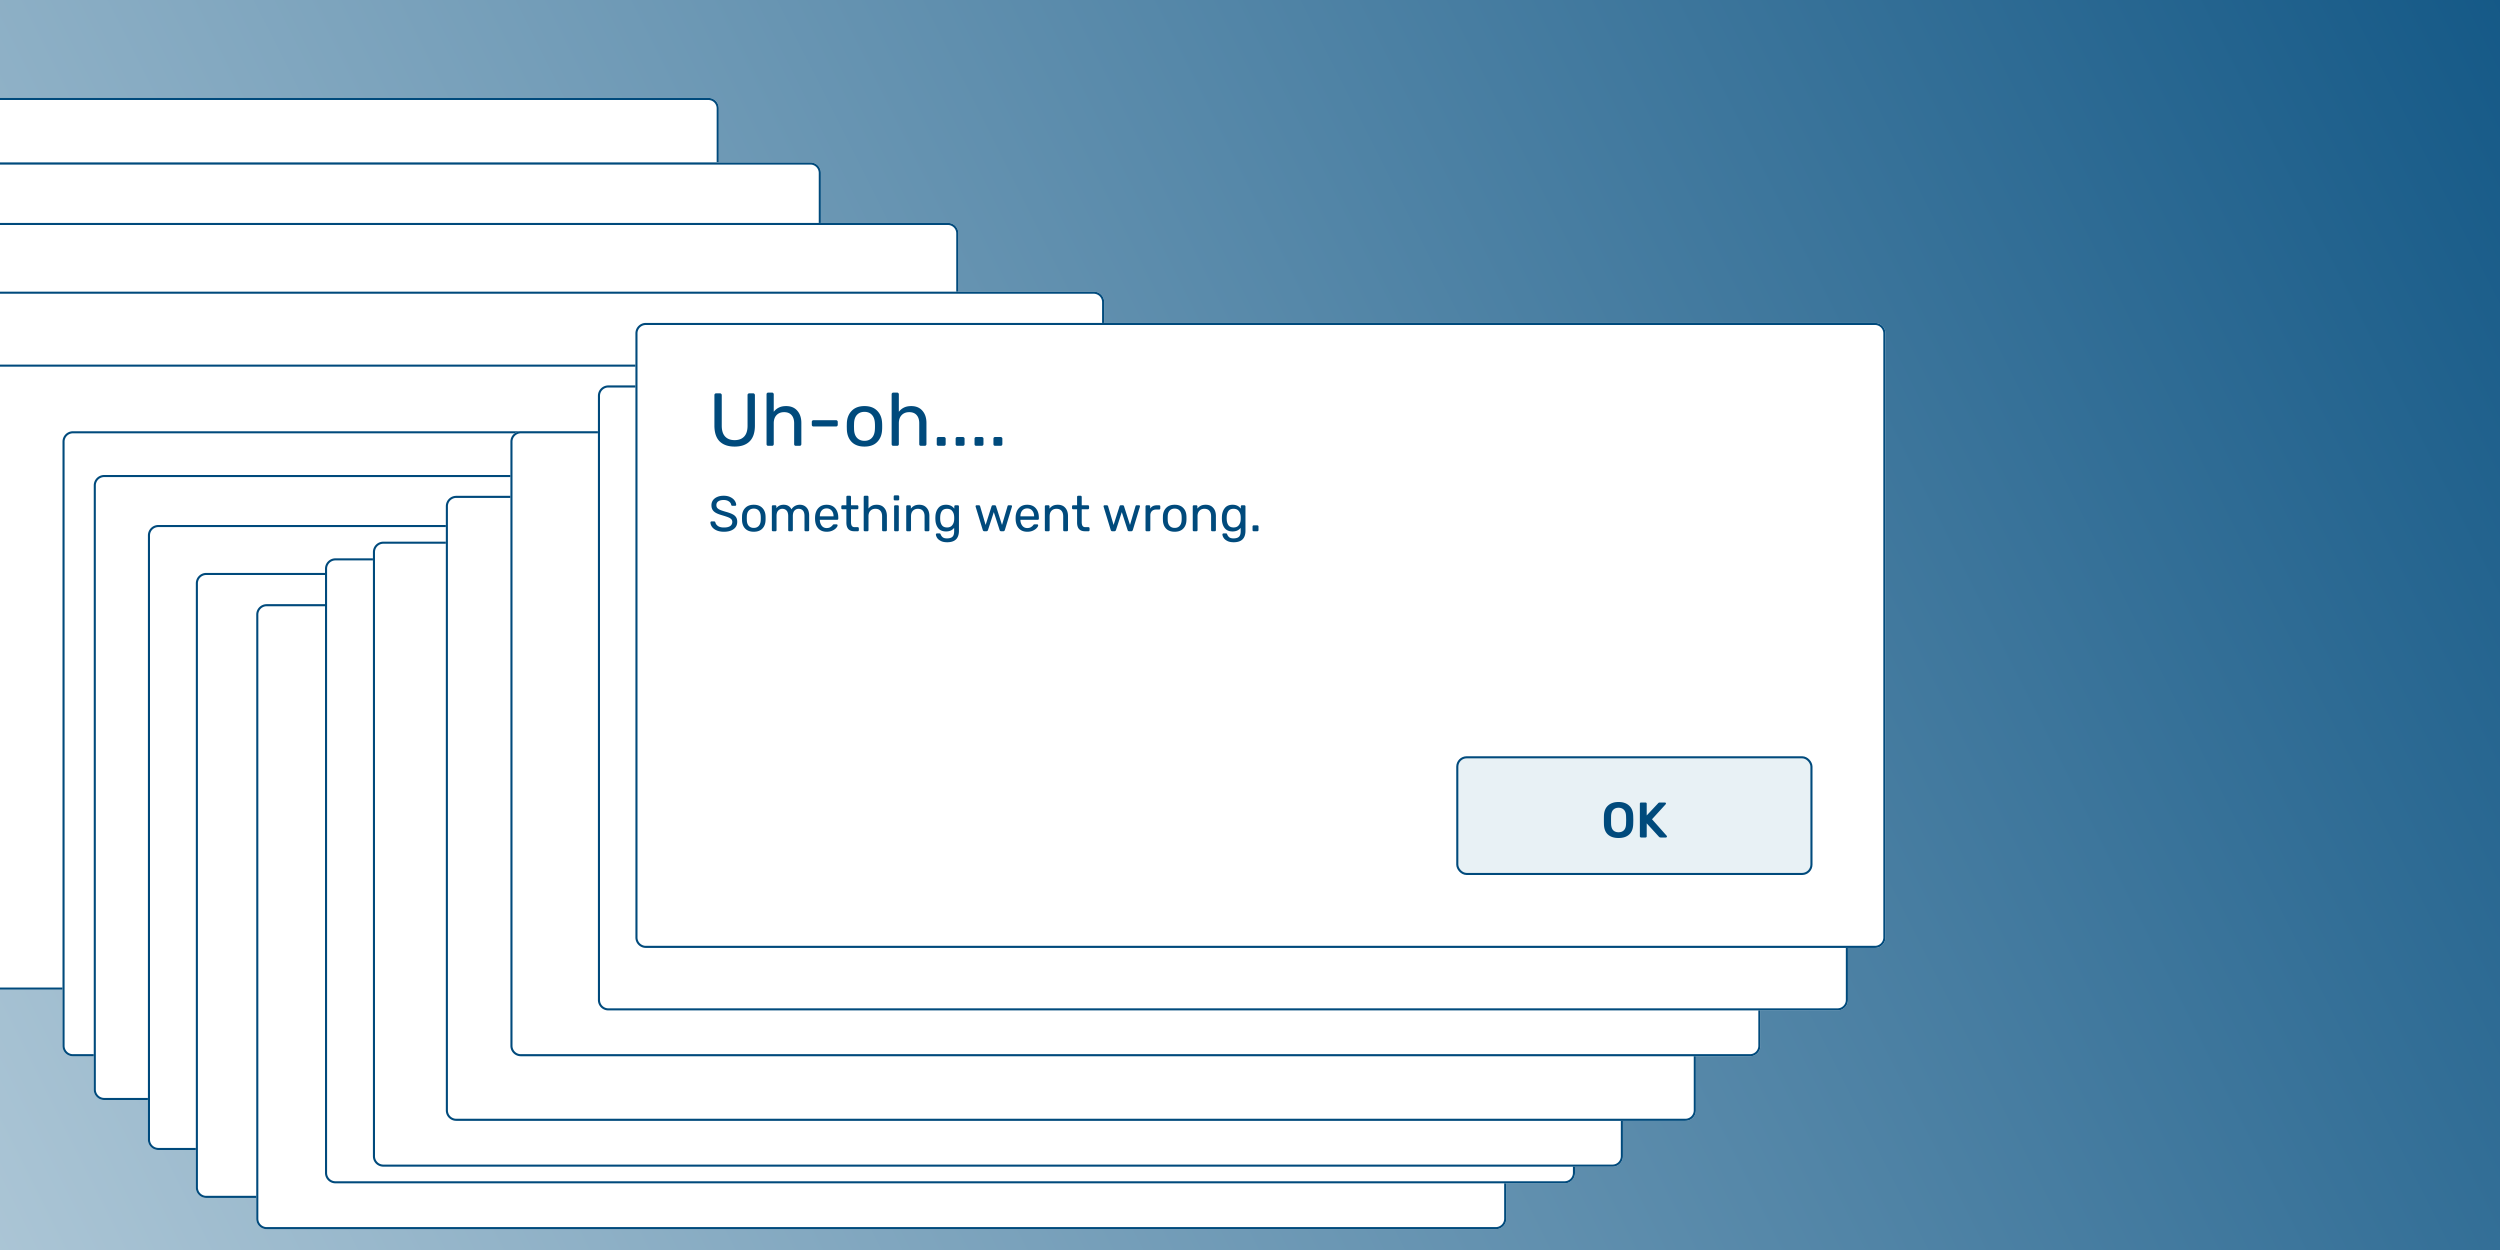
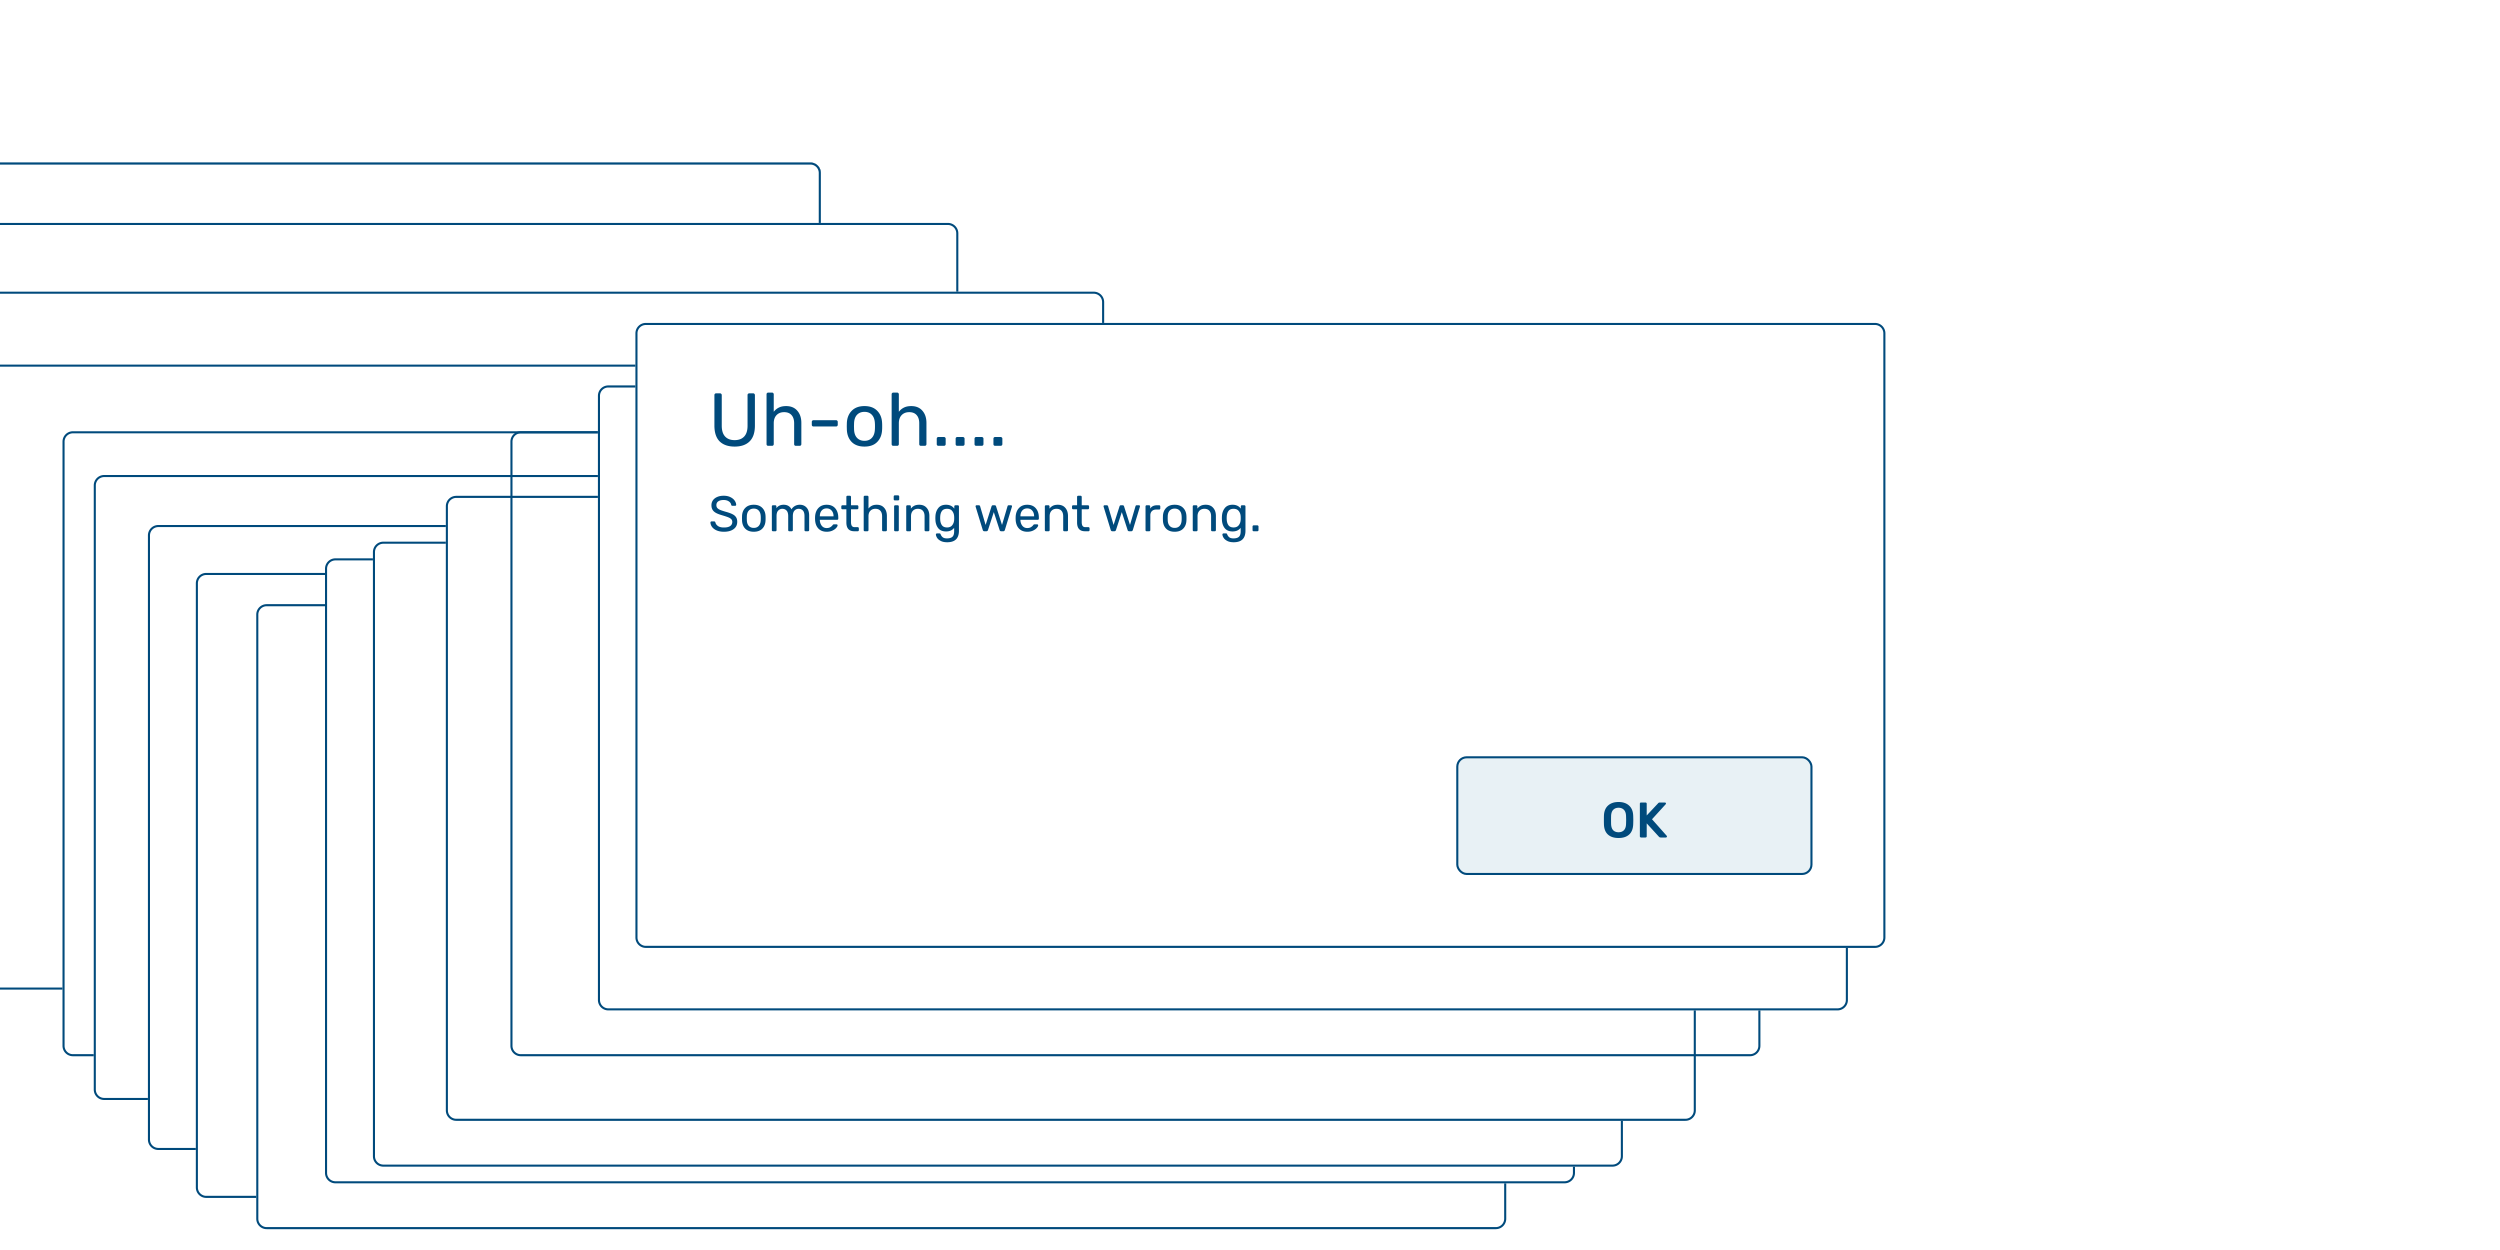
<svg xmlns="http://www.w3.org/2000/svg" width="1200" height="600" fill="none">
  <g clip-path="url(#clip0)">
    <path fill="#fff" d="M0 0h1200v600H0z" />
-     <path fill="url(#paint0_linear)" d="M0 0h1200v600H0z" />
    <g filter="url(#filter0_d)">
      <path d="M-99 47a5 5 0 015-5h429a5 5 0 015 5v290a5 5 0 01-5 5H-94a5 5 0 01-5-5V47z" fill="#fff" />
-       <path d="M-94 42.5h429a4.5 4.5 0 014.5 4.5v290a4.5 4.5 0 01-4.5 4.5H-94a4.5 4.5 0 01-4.5-4.5V47a4.5 4.5 0 014.5-4.5z" stroke="#004A7C" />
    </g>
    <g filter="url(#filter1_d)">
-       <path d="M-75 78a5 5 0 015-5h454a5 5 0 015 5v290a5 5 0 01-5 5H-70a5 5 0 01-5-5V78z" fill="#fff" />
      <path d="M-70 73.5h454a4.5 4.5 0 014.5 4.5v290a4.5 4.5 0 01-4.5 4.5H-70a4.5 4.5 0 01-4.5-4.5V78a4.5 4.5 0 014.5-4.5z" stroke="#004A7C" />
    </g>
    <g filter="url(#filter2_d)">
      <path d="M-75 78a5 5 0 015-5h454a5 5 0 015 5v290a5 5 0 01-5 5H-70a5 5 0 01-5-5V78z" fill="#fff" />
      <path d="M-70 73.5h454a4.5 4.5 0 014.5 4.5v290a4.5 4.5 0 01-4.5 4.5H-70a4.5 4.5 0 01-4.5-4.5V78a4.5 4.5 0 014.5-4.5z" stroke="#004A7C" />
    </g>
    <g filter="url(#filter3_d)">
      <path d="M-99 107a5 5 0 015-5h544a5 5 0 015 5v290a5 5 0 01-5 5H-94a5 5 0 01-5-5V107z" fill="#fff" />
      <path d="M-94 102.5h544a4.5 4.5 0 014.5 4.5v290a4.5 4.5 0 01-4.5 4.5H-94a4.5 4.5 0 01-4.5-4.5V107a4.5 4.5 0 014.5-4.5z" stroke="#004A7C" />
    </g>
    <g filter="url(#filter4_d)">
      <path d="M-75 140a5 5 0 015-5h590a5 5 0 015 5v290a5 5 0 01-5 5H-70a5 5 0 01-5-5V140z" fill="#fff" />
      <path d="M-70 135.5h590a4.5 4.5 0 014.5 4.5v290a4.5 4.5 0 01-4.5 4.5H-70a4.5 4.5 0 01-4.5-4.5V140a4.5 4.5 0 014.5-4.5z" stroke="#004A7C" />
    </g>
    <g filter="url(#filter5_d)">
      <path d="M-18 175a5 5 0 015-5h590a5 5 0 015 5v290a5 5 0 01-5 5H-13a5 5 0 01-5-5V175z" fill="#fff" />
      <path d="M-13 170.5h590a4.5 4.5 0 014.5 4.5v290a4.5 4.5 0 01-4.5 4.5H-13a4.5 4.5 0 01-4.5-4.5V175a4.5 4.5 0 014.5-4.5z" stroke="#004A7C" />
    </g>
    <g filter="url(#filter6_d)">
      <path d="M25 207a5 5 0 015-5h590a5 5 0 015 5v290a5 5 0 01-5 5H30a5 5 0 01-5-5V207z" fill="#fff" />
      <path d="M30 202.5h590a4.5 4.5 0 014.5 4.5v290a4.5 4.5 0 01-4.5 4.5H30a4.5 4.5 0 01-4.5-4.5V207a4.5 4.5 0 014.5-4.5z" stroke="#004A7C" />
    </g>
    <g filter="url(#filter7_d)">
      <path d="M40 228a5 5 0 015-5h590a5 5 0 015 5v290a5 5 0 01-5 5H45a5 5 0 01-5-5V228z" fill="#fff" />
      <path d="M45 223.5h590a4.5 4.5 0 014.5 4.5v290a4.5 4.5 0 01-4.5 4.5H45a4.5 4.5 0 01-4.5-4.5V228a4.5 4.5 0 014.5-4.5z" stroke="#004A7C" />
    </g>
    <g filter="url(#filter8_d)">
      <path d="M66 252a5 5 0 015-5h590a5 5 0 015 5v290a5 5 0 01-5 5H71a5 5 0 01-5-5V252z" fill="#fff" />
      <path d="M71 247.5h590a4.5 4.5 0 014.5 4.5v290a4.5 4.5 0 01-4.5 4.5H71a4.5 4.5 0 01-4.5-4.5V252a4.5 4.5 0 014.5-4.5z" stroke="#004A7C" />
    </g>
    <g filter="url(#filter9_d)">
      <path d="M89 275a5 5 0 015-5h590a5 5 0 015 5v290a5 5 0 01-5 5H94a5 5 0 01-5-5V275z" fill="#fff" />
      <path d="M94 270.5h590a4.5 4.5 0 014.5 4.5v290a4.5 4.5 0 01-4.5 4.5H94a4.5 4.5 0 01-4.5-4.5V275a4.5 4.5 0 014.5-4.5z" stroke="#004A7C" />
    </g>
    <g filter="url(#filter10_d)">
      <path d="M118 290a5 5 0 015-5h590a5 5 0 015 5v290a5 5 0 01-5 5H123a5 5 0 01-5-5V290z" fill="#fff" />
      <path d="M123 285.5h590a4.5 4.5 0 014.5 4.5v290a4.5 4.5 0 01-4.5 4.5H123a4.5 4.5 0 01-4.5-4.5V290a4.5 4.5 0 014.5-4.5z" stroke="#004A7C" />
    </g>
    <g filter="url(#filter11_d)">
      <path d="M151 268a5 5 0 015-5h590a5 5 0 015 5v290a5 5 0 01-5 5H156a5 5 0 01-5-5V268z" fill="#fff" />
      <path d="M156 263.5h590a4.5 4.5 0 014.5 4.5v290a4.5 4.5 0 01-4.5 4.5H156a4.5 4.5 0 01-4.5-4.5V268a4.5 4.5 0 014.5-4.5z" stroke="#004A7C" />
    </g>
    <g filter="url(#filter12_d)">
      <path d="M174 260a5 5 0 015-5h590a5 5 0 015 5v290a5 5 0 01-5 5H179a5 5 0 01-5-5V260z" fill="#fff" />
      <path d="M179 255.5h590a4.5 4.5 0 014.5 4.5v290a4.5 4.5 0 01-4.5 4.5H179a4.5 4.5 0 01-4.5-4.5V260a4.5 4.5 0 014.5-4.5z" stroke="#004A7C" />
    </g>
    <g filter="url(#filter13_d)">
      <path d="M209 238a5 5 0 015-5h590a5 5 0 015 5v290a5 5 0 01-5 5H214a5 5 0 01-5-5V238z" fill="#fff" />
      <path d="M214 233.5h590a4.5 4.5 0 014.5 4.5v290a4.5 4.5 0 01-4.5 4.5H214a4.5 4.5 0 01-4.5-4.5V238a4.5 4.5 0 014.5-4.5z" stroke="#004A7C" />
    </g>
    <g filter="url(#filter14_d)">
-       <path d="M240 207a5 5 0 015-5h590a5 5 0 015 5v290a5 5 0 01-5 5H245a5 5 0 01-5-5V207z" fill="#fff" />
      <path d="M245 202.5h590a4.5 4.5 0 014.5 4.5v290a4.5 4.5 0 01-4.5 4.5H245a4.5 4.5 0 01-4.5-4.5V207a4.5 4.5 0 014.5-4.5z" stroke="#004A7C" />
    </g>
    <g filter="url(#filter15_d)">
      <path d="M282 185a5 5 0 015-5h590a5 5 0 015 5v290a5 5 0 01-5 5H287a5 5 0 01-5-5V185z" fill="#fff" />
      <path d="M287 180.5h590a4.5 4.5 0 014.5 4.5v290a4.5 4.5 0 01-4.5 4.5H287a4.5 4.5 0 01-4.5-4.5V185a4.5 4.5 0 014.5-4.5z" stroke="#004A7C" />
    </g>
    <g filter="url(#filter16_d)">
      <path d="M300 155a5 5 0 015-5h590a5 5 0 015 5v290a5 5 0 01-5 5H305a5 5 0 01-5-5V155z" fill="#fff" />
      <path d="M305 150.5h590a4.5 4.5 0 014.5 4.5v290a4.5 4.5 0 01-4.5 4.5H305a4.5 4.5 0 01-4.5-4.5V155a4.5 4.5 0 014.5-4.5z" stroke="#004A7C" />
    </g>
    <rect x="699.5" y="363.5" width="170" height="56" rx="4.5" fill="#E8F1F5" stroke="#004A7C" />
    <path d="M776.902 402.24c-2.176 0-3.872-.552-5.088-1.656-1.216-1.104-1.856-2.744-1.92-4.92a64.159 64.159 0 01-.024-2.04c0-.912.008-1.6.024-2.064.064-2.128.72-3.76 1.968-4.896 1.248-1.136 2.928-1.704 5.04-1.704s3.792.568 5.04 1.704c1.264 1.136 1.928 2.768 1.992 4.896.032.928.048 1.616.048 2.064 0 .432-.016 1.112-.048 2.04-.08 2.176-.728 3.816-1.944 4.92s-2.912 1.656-5.088 1.656zm0-2.76c1.072 0 1.928-.32 2.568-.96.64-.656.984-1.648 1.032-2.976.032-.96.048-1.608.048-1.944 0-.368-.016-1.016-.048-1.944-.048-1.328-.392-2.312-1.032-2.952-.64-.656-1.496-.984-2.568-.984-1.056 0-1.904.328-2.544.984-.64.64-.984 1.624-1.032 2.952a60.104 60.104 0 00-.024 1.944c0 .816.008 1.464.024 1.944.048 1.328.384 2.32 1.008 2.976.64.64 1.496.96 2.568.96zM787.71 402a.555.555 0 01-.408-.168.555.555 0 01-.168-.408V385.8a.64.64 0 01.144-.432.585.585 0 01.432-.168h2.112c.176 0 .32.056.432.168a.585.585 0 01.168.432v5.616l5.424-5.784c.208-.288.52-.432.936-.432h2.376a.46.46 0 01.336.144.455.455 0 01.168.36.447.447 0 01-.096.288l-6.6 7.248 7.056 7.944c.08.096.12.2.12.312a.455.455 0 01-.168.36.46.46 0 01-.336.144h-2.472c-.4 0-.712-.144-.936-.432l-5.808-6.36v6.216c0 .176-.056.32-.168.432a.64.64 0 01-.432.144h-2.112zM352.636 214.36c-3.096 0-5.496-.828-7.2-2.484-1.68-1.68-2.52-4.212-2.52-7.596v-14.616c0-.264.072-.468.216-.612a.833.833 0 01.612-.252h1.836c.264 0 .468.084.612.252.168.144.252.348.252.612v14.688c0 2.304.54 4.032 1.62 5.184 1.08 1.152 2.604 1.728 4.572 1.728s3.492-.576 4.572-1.728c1.08-1.152 1.62-2.88 1.62-5.184v-14.688c0-.264.072-.468.216-.612a.833.833 0 01.612-.252h1.872a.72.72 0 01.576.252.833.833 0 01.252.612v14.616c0 3.384-.852 5.916-2.556 7.596-1.68 1.656-4.068 2.484-7.164 2.484zm16.134-.36a.908.908 0 01-.612-.216.908.908 0 01-.216-.612v-23.904c0-.24.072-.432.216-.576a.833.833 0 01.612-.252h1.8a.72.72 0 01.576.252.72.72 0 01.252.576v8.388c.696-.888 1.512-1.56 2.448-2.016.936-.48 2.1-.72 3.492-.72 2.304 0 4.092.744 5.364 2.232 1.296 1.464 1.944 3.42 1.944 5.868v10.152c0 .24-.084.444-.252.612-.144.144-.336.216-.576.216h-1.8a.908.908 0 01-.612-.216.908.908 0 01-.216-.612V203.2c0-1.704-.42-3.024-1.26-3.96-.816-.936-2.004-1.404-3.564-1.404-1.512 0-2.724.48-3.636 1.44-.888.936-1.332 2.244-1.332 3.924v9.972c0 .24-.084.444-.252.612-.144.144-.336.216-.576.216h-1.8zm21.722-9.288a.908.908 0 01-.612-.216.908.908 0 01-.216-.612v-1.368c0-.24.072-.432.216-.576a.833.833 0 01.612-.252h10.8a.72.72 0 01.576.252.72.72 0 01.252.576v1.368c0 .24-.084.444-.252.612-.144.144-.336.216-.576.216h-10.8zm24.457 9.648c-2.64 0-4.692-.744-6.156-2.232-1.44-1.488-2.208-3.468-2.304-5.94l-.036-1.548.036-1.548c.096-2.448.876-4.416 2.34-5.904 1.464-1.512 3.504-2.268 6.12-2.268s4.656.756 6.12 2.268c1.464 1.488 2.244 3.456 2.34 5.904.024.264.036.78.036 1.548s-.012 1.284-.036 1.548c-.096 2.472-.876 4.452-2.34 5.94-1.44 1.488-3.48 2.232-6.12 2.232zm0-2.772c1.512 0 2.7-.48 3.564-1.44.888-.96 1.368-2.34 1.44-4.14.024-.24.036-.696.036-1.368 0-.672-.012-1.128-.036-1.368-.072-1.8-.552-3.18-1.44-4.14-.864-.96-2.052-1.44-3.564-1.44s-2.712.48-3.6 1.44c-.888.96-1.356 2.34-1.404 4.14l-.036 1.368.036 1.368c.048 1.8.516 3.18 1.404 4.14.888.96 2.088 1.44 3.6 1.44zM428.817 214a.908.908 0 01-.612-.216.908.908 0 01-.216-.612v-23.904c0-.24.072-.432.216-.576a.833.833 0 01.612-.252h1.8a.72.72 0 01.576.252.72.72 0 01.252.576v8.388c.696-.888 1.512-1.56 2.448-2.016.936-.48 2.1-.72 3.492-.72 2.304 0 4.092.744 5.364 2.232 1.296 1.464 1.944 3.42 1.944 5.868v10.152c0 .24-.084.444-.252.612-.144.144-.336.216-.576.216h-1.8a.908.908 0 01-.612-.216.908.908 0 01-.216-.612V203.2c0-1.704-.42-3.024-1.26-3.96-.816-.936-2.004-1.404-3.564-1.404-1.512 0-2.724.48-3.636 1.44-.888.936-1.332 2.244-1.332 3.924v9.972c0 .24-.084.444-.252.612-.144.144-.336.216-.576.216h-1.8zm21.65 0a.908.908 0 01-.612-.216.908.908 0 01-.216-.612v-2.592c0-.24.072-.432.216-.576a.833.833 0 01.612-.252h2.592c.24 0 .444.084.612.252a.72.72 0 01.252.576v2.592c0 .24-.084.444-.252.612a.908.908 0 01-.612.216h-2.592zm9.07 0a.908.908 0 01-.612-.216.908.908 0 01-.216-.612v-2.592c0-.24.072-.432.216-.576a.833.833 0 01.612-.252h2.592c.24 0 .444.084.612.252a.72.72 0 01.252.576v2.592c0 .24-.084.444-.252.612a.908.908 0 01-.612.216h-2.592zm9.07 0a.908.908 0 01-.612-.216.908.908 0 01-.216-.612v-2.592c0-.24.072-.432.216-.576a.833.833 0 01.612-.252h2.592c.24 0 .444.084.612.252a.72.72 0 01.252.576v2.592c0 .24-.084.444-.252.612a.908.908 0 01-.612.216h-2.592zm9.071 0a.908.908 0 01-.612-.216.908.908 0 01-.216-.612v-2.592c0-.24.072-.432.216-.576a.833.833 0 01.612-.252h2.592c.24 0 .444.084.612.252a.72.72 0 01.252.576v2.592c0 .24-.084.444-.252.612a.908.908 0 01-.612.216h-2.592zM347.488 255.24c-1.328 0-2.48-.208-3.456-.624-.96-.416-1.696-.96-2.208-1.632-.512-.688-.784-1.424-.816-2.208a.46.46 0 01.144-.336.529.529 0 01.384-.168h1.224c.304 0 .512.16.624.48.144.672.552 1.248 1.224 1.728.688.48 1.648.72 2.88.72 1.328 0 2.328-.232 3-.696.672-.48 1.008-1.144 1.008-1.992 0-.544-.168-.984-.504-1.32-.32-.336-.8-.632-1.44-.888-.64-.256-1.6-.576-2.88-.96-1.248-.352-2.24-.728-2.976-1.128-.736-.4-1.288-.896-1.656-1.488-.368-.592-.552-1.336-.552-2.232 0-.864.232-1.64.696-2.328.48-.688 1.16-1.224 2.04-1.608.88-.4 1.928-.6 3.144-.6 1.248 0 2.32.224 3.216.672.896.432 1.576.984 2.04 1.656.464.672.712 1.344.744 2.016a.46.46 0 01-.144.336c-.08.096-.2.144-.36.144h-1.272c-.336 0-.544-.152-.624-.456-.096-.672-.472-1.224-1.128-1.656-.656-.448-1.48-.672-2.472-.672-1.088 0-1.944.208-2.568.624-.624.416-.936 1.032-.936 1.848 0 .544.144.992.432 1.344.304.352.76.664 1.368.936.608.256 1.496.552 2.664.888 1.36.368 2.432.752 3.216 1.152.784.384 1.368.872 1.752 1.464.384.576.576 1.312.576 2.208 0 1.488-.576 2.656-1.728 3.504-1.152.848-2.704 1.272-4.656 1.272zm14.33 0c-1.76 0-3.128-.496-4.104-1.488-.96-.992-1.472-2.312-1.536-3.96l-.024-1.032.024-1.032c.064-1.632.584-2.944 1.56-3.936.976-1.008 2.336-1.512 4.08-1.512 1.744 0 3.104.504 4.08 1.512.976.992 1.496 2.304 1.56 3.936.016.176.024.52.024 1.032s-.008.856-.024 1.032c-.064 1.648-.584 2.968-1.56 3.96-.96.992-2.32 1.488-4.08 1.488zm0-1.848c1.008 0 1.8-.32 2.376-.96.592-.64.912-1.56.96-2.76.016-.16.024-.464.024-.912s-.008-.752-.024-.912c-.048-1.2-.368-2.12-.96-2.76-.576-.64-1.368-.96-2.376-.96-1.008 0-1.808.32-2.4.96-.592.64-.904 1.56-.936 2.76l-.024.912.024.912c.032 1.2.344 2.12.936 2.76.592.64 1.392.96 2.4.96zm9.221 1.608a.606.606 0 01-.408-.144.606.606 0 01-.144-.408v-11.376c0-.16.048-.288.144-.384a.555.555 0 01.408-.168h1.08a.48.48 0 01.384.168.48.48 0 01.168.384v.84c.832-1.088 1.992-1.632 3.48-1.632 1.776 0 3.032.736 3.768 2.208a4.26 4.26 0 011.632-1.608c.704-.4 1.496-.6 2.376-.6 1.312 0 2.384.448 3.216 1.344.832.896 1.248 2.192 1.248 3.888v6.936c0 .16-.056.296-.168.408a.519.519 0 01-.384.144h-1.128a.606.606 0 01-.408-.144.606.606 0 01-.144-.408v-6.72c0-1.248-.264-2.144-.792-2.688-.512-.544-1.192-.816-2.04-.816-.752 0-1.4.28-1.944.84-.544.544-.816 1.432-.816 2.664v6.72c0 .16-.056.296-.168.408a.519.519 0 01-.384.144h-1.128a.606.606 0 01-.408-.144.606.606 0 01-.144-.408v-6.72c0-1.248-.272-2.144-.816-2.688-.528-.544-1.2-.816-2.016-.816-.752 0-1.4.28-1.944.84-.544.544-.816 1.424-.816 2.64v6.744c0 .16-.056.296-.168.408a.519.519 0 01-.384.144h-1.152zm25.768.24c-1.648 0-2.968-.504-3.96-1.512-.976-1.024-1.512-2.416-1.608-4.176l-.024-.816.024-.792c.112-1.728.656-3.104 1.632-4.128.992-1.024 2.296-1.536 3.912-1.536 1.776 0 3.152.568 4.128 1.704.976 1.12 1.464 2.64 1.464 4.56v.408c0 .16-.056.296-.168.408a.519.519 0 01-.384.144h-8.304v.216c.048 1.04.36 1.928.936 2.664.592.72 1.368 1.08 2.328 1.08.736 0 1.336-.144 1.8-.432.48-.304.832-.616 1.056-.936.144-.192.248-.304.312-.336.08-.048.216-.072.408-.072h1.176c.144 0 .264.04.36.12.096.08.144.192.144.336 0 .352-.224.776-.672 1.272-.432.496-1.048.928-1.848 1.296-.784.352-1.688.528-2.712.528zm3.288-7.392v-.072c0-1.104-.304-2-.912-2.688-.592-.704-1.392-1.056-2.4-1.056s-1.808.352-2.4 1.056c-.576.688-.864 1.584-.864 2.688v.072h6.576zm9.951 7.152c-2.528 0-3.792-1.408-3.792-4.224v-6.336h-1.872a.606.606 0 01-.408-.144.606.606 0 01-.144-.408v-.816c0-.16.048-.288.144-.384a.555.555 0 01.408-.168h1.872v-4.008c0-.16.048-.288.144-.384a.555.555 0 01.408-.168h1.128a.48.48 0 01.384.168.48.48 0 01.168.384v4.008h2.976a.48.48 0 01.384.168.48.48 0 01.168.384v.816c0 .16-.056.296-.168.408a.519.519 0 01-.384.144h-2.976v6.168c0 .8.136 1.408.408 1.824.272.4.72.6 1.344.6h1.464a.48.48 0 01.384.168.48.48 0 01.168.384v.864c0 .16-.056.296-.168.408a.519.519 0 01-.384.144h-1.656zm5.079 0a.606.606 0 01-.408-.144.606.606 0 01-.144-.408v-15.936c0-.16.048-.288.144-.384a.555.555 0 01.408-.168h1.2a.48.48 0 01.384.168.48.48 0 01.168.384v5.592a4.657 4.657 0 011.632-1.344c.624-.32 1.4-.48 2.328-.48 1.536 0 2.728.496 3.576 1.488.864.976 1.296 2.28 1.296 3.912v6.768c0 .16-.056.296-.168.408a.519.519 0 01-.384.144h-1.2a.606.606 0 01-.408-.144.606.606 0 01-.144-.408V247.8c0-1.136-.28-2.016-.84-2.64-.544-.624-1.336-.936-2.376-.936-1.008 0-1.816.32-2.424.96-.592.624-.888 1.496-.888 2.616v6.648c0 .16-.056.296-.168.408a.519.519 0 01-.384.144h-1.2zm14.409-14.808a.606.606 0 01-.408-.144.606.606 0 01-.144-.408v-1.296c0-.16.048-.296.144-.408a.555.555 0 01.408-.168h1.512c.16 0 .296.056.408.168a.555.555 0 01.168.408v1.296c0 .16-.056.296-.168.408a.606.606 0 01-.408.144h-1.512zm.192 14.808a.606.606 0 01-.408-.144.606.606 0 01-.144-.408v-11.376c0-.16.048-.288.144-.384a.555.555 0 01.408-.168h1.152a.48.48 0 01.384.168.48.48 0 01.168.384v11.376c0 .16-.056.296-.168.408a.519.519 0 01-.384.144h-1.152zm5.813 0a.606.606 0 01-.408-.144.606.606 0 01-.144-.408v-11.376c0-.16.048-.288.144-.384a.555.555 0 01.408-.168h1.128a.48.48 0 01.384.168.48.48 0 01.168.384v1.056a4.914 4.914 0 011.632-1.368c.64-.32 1.432-.48 2.376-.48 1.536 0 2.728.496 3.576 1.488.864.976 1.296 2.28 1.296 3.912v6.768c0 .16-.056.296-.168.408a.519.519 0 01-.384.144h-1.2a.606.606 0 01-.408-.144.606.606 0 01-.144-.408V247.8c0-1.136-.28-2.016-.84-2.64-.544-.624-1.336-.936-2.376-.936-1.008 0-1.808.32-2.4.96-.592.624-.888 1.496-.888 2.616v6.648c0 .16-.056.296-.168.408a.519.519 0 01-.384.144h-1.2zm19.115 5.28c-1.312 0-2.368-.224-3.168-.672-.8-.432-1.368-.928-1.704-1.488-.336-.56-.52-1.064-.552-1.512a.482.482 0 01.144-.408.611.611 0 01.408-.168h1.152c.144 0 .264.032.36.096.096.08.176.216.24.408.192.512.504.952.936 1.32.448.384 1.136.576 2.064.576 1.184 0 2.056-.256 2.616-.768.56-.496.84-1.384.84-2.664v-1.632a4.604 4.604 0 01-1.584 1.272c-.64.304-1.4.456-2.28.456-1.696 0-2.968-.536-3.816-1.608-.832-1.088-1.272-2.464-1.32-4.128l-.024-.672.024-.648c.048-1.648.496-3.016 1.344-4.104.848-1.104 2.112-1.656 3.792-1.656 1.68 0 2.992.616 3.936 1.848v-1.032c0-.16.048-.296.144-.408a.555.555 0 01.408-.168h1.104c.16 0 .296.056.408.168a.555.555 0 01.168.408v11.64c0 3.696-1.88 5.544-5.64 5.544zm-.048-7.104c1.088 0 1.912-.36 2.472-1.08.56-.72.864-1.576.912-2.568a9.33 9.33 0 00.024-.84c0-.4-.008-.672-.024-.816-.048-.992-.352-1.848-.912-2.568-.544-.72-1.368-1.08-2.472-1.08-1.136 0-1.96.352-2.472 1.056-.512.704-.792 1.632-.84 2.784l-.024.624.024.648c.048 1.136.328 2.064.84 2.784.512.704 1.336 1.056 2.472 1.056zM472.494 255c-.208 0-.368-.048-.48-.144-.112-.096-.208-.248-.288-.456l-3.408-11.136-.048-.24c0-.144.048-.264.144-.36a.544.544 0 01.36-.144h1.056c.16 0 .288.048.384.144.112.08.184.168.216.264l2.664 9.048 2.856-8.952a.644.644 0 01.216-.336.616.616 0 01.456-.168h.816c.192 0 .344.056.456.168a.644.644 0 01.216.336l2.856 8.952 2.664-9.048a.555.555 0 01.168-.264.606.606 0 01.408-.144h1.08a.46.46 0 01.336.144.488.488 0 01.144.36l-.048.24-3.384 11.136c-.08.208-.176.36-.288.456-.112.096-.28.144-.504.144h-.936c-.432 0-.696-.2-.792-.6l-2.784-8.592-2.784 8.592c-.128.4-.4.6-.816.6h-.936zm20.594.24c-1.648 0-2.968-.504-3.96-1.512-.976-1.024-1.512-2.416-1.608-4.176l-.024-.816.024-.792c.112-1.728.656-3.104 1.632-4.128.992-1.024 2.296-1.536 3.912-1.536 1.776 0 3.152.568 4.128 1.704.976 1.12 1.464 2.64 1.464 4.56v.408c0 .16-.056.296-.168.408a.519.519 0 01-.384.144H489.8v.216c.048 1.04.36 1.928.936 2.664.592.72 1.368 1.08 2.328 1.08.736 0 1.336-.144 1.8-.432.48-.304.832-.616 1.056-.936.144-.192.248-.304.312-.336.08-.048.216-.072.408-.072h1.176c.144 0 .264.04.36.12.096.08.144.192.144.336 0 .352-.224.776-.672 1.272-.432.496-1.048.928-1.848 1.296-.784.352-1.688.528-2.712.528zm3.288-7.392v-.072c0-1.104-.304-2-.912-2.688-.592-.704-1.392-1.056-2.4-1.056s-1.808.352-2.4 1.056c-.576.688-.864 1.584-.864 2.688v.072h6.576zm5.702 7.152a.606.606 0 01-.408-.144.606.606 0 01-.144-.408v-11.376c0-.16.048-.288.144-.384a.555.555 0 01.408-.168h1.128a.48.48 0 01.384.168.48.48 0 01.168.384v1.056a4.914 4.914 0 011.632-1.368c.64-.32 1.432-.48 2.376-.48 1.536 0 2.728.496 3.576 1.488.864.976 1.296 2.28 1.296 3.912v6.768c0 .16-.056.296-.168.408a.519.519 0 01-.384.144h-1.2a.606.606 0 01-.408-.144.606.606 0 01-.144-.408V247.8c0-1.136-.28-2.016-.84-2.64-.544-.624-1.336-.936-2.376-.936-1.008 0-1.808.32-2.4.96-.592.624-.888 1.496-.888 2.616v6.648c0 .16-.056.296-.168.408a.519.519 0 01-.384.144h-1.2zm18.711 0c-2.528 0-3.792-1.408-3.792-4.224v-6.336h-1.872a.606.606 0 01-.408-.144.606.606 0 01-.144-.408v-.816c0-.16.048-.288.144-.384a.555.555 0 01.408-.168h1.872v-4.008c0-.16.048-.288.144-.384a.555.555 0 01.408-.168h1.128a.48.48 0 01.384.168.48.48 0 01.168.384v4.008h2.976a.48.48 0 01.384.168.48.48 0 01.168.384v.816c0 .16-.056.296-.168.408a.519.519 0 01-.384.144h-2.976v6.168c0 .8.136 1.408.408 1.824.272.4.72.6 1.344.6h1.464a.48.48 0 01.384.168.48.48 0 01.168.384v.864c0 .16-.056.296-.168.408a.519.519 0 01-.384.144h-1.656zm13.135 0c-.208 0-.368-.048-.48-.144-.112-.096-.208-.248-.288-.456l-3.408-11.136-.048-.24c0-.144.048-.264.144-.36a.544.544 0 01.36-.144h1.056c.16 0 .288.048.384.144.112.08.184.168.216.264l2.664 9.048 2.856-8.952a.644.644 0 01.216-.336.616.616 0 01.456-.168h.816c.192 0 .344.056.456.168a.644.644 0 01.216.336l2.856 8.952 2.664-9.048a.555.555 0 01.168-.264.606.606 0 01.408-.144h1.08a.46.46 0 01.336.144.488.488 0 01.144.36l-.048.24-3.384 11.136c-.08.208-.176.36-.288.456-.112.096-.28.144-.504.144h-.936c-.432 0-.696-.2-.792-.6l-2.784-8.592-2.784 8.592c-.128.4-.4.6-.816.6h-.936zm16.482 0a.606.606 0 01-.408-.144.606.606 0 01-.144-.408v-11.352c0-.16.048-.296.144-.408a.555.555 0 01.408-.168h1.104c.16 0 .296.056.408.168a.555.555 0 01.168.408v1.056c.656-1.088 1.776-1.632 3.36-1.632h.936a.48.48 0 01.384.168.48.48 0 01.168.384v.984a.48.48 0 01-.168.384.519.519 0 01-.384.144h-1.44c-.864 0-1.544.256-2.04.768-.496.496-.744 1.176-.744 2.04v7.056c0 .16-.056.296-.168.408a.606.606 0 01-.408.144h-1.176zm13.443.24c-1.76 0-3.128-.496-4.104-1.488-.96-.992-1.472-2.312-1.536-3.96l-.024-1.032.024-1.032c.064-1.632.584-2.944 1.56-3.936.976-1.008 2.336-1.512 4.08-1.512 1.744 0 3.104.504 4.08 1.512.976.992 1.496 2.304 1.56 3.936.016.176.024.52.024 1.032s-.008.856-.024 1.032c-.064 1.648-.584 2.968-1.56 3.96-.96.992-2.32 1.488-4.08 1.488zm0-1.848c1.008 0 1.8-.32 2.376-.96.592-.64.912-1.56.96-2.76.016-.16.024-.464.024-.912s-.008-.752-.024-.912c-.048-1.2-.368-2.12-.96-2.76-.576-.64-1.368-.96-2.376-.96-1.008 0-1.808.32-2.4.96-.592.64-.904 1.56-.936 2.76l-.024.912.024.912c.032 1.2.344 2.12.936 2.76.592.64 1.392.96 2.4.96zM573.07 255a.606.606 0 01-.408-.144.606.606 0 01-.144-.408v-11.376c0-.16.048-.288.144-.384a.555.555 0 01.408-.168h1.128a.48.48 0 01.384.168.48.48 0 01.168.384v1.056a4.914 4.914 0 011.632-1.368c.64-.32 1.432-.48 2.376-.48 1.536 0 2.728.496 3.576 1.488.864.976 1.296 2.28 1.296 3.912v6.768c0 .16-.056.296-.168.408a.519.519 0 01-.384.144h-1.2a.606.606 0 01-.408-.144.606.606 0 01-.144-.408V247.8c0-1.136-.28-2.016-.84-2.64-.544-.624-1.336-.936-2.376-.936-1.008 0-1.808.32-2.4.96-.592.624-.888 1.496-.888 2.616v6.648c0 .16-.056.296-.168.408a.519.519 0 01-.384.144h-1.2zm19.115 5.28c-1.312 0-2.368-.224-3.168-.672-.8-.432-1.368-.928-1.704-1.488-.336-.56-.52-1.064-.552-1.512a.482.482 0 01.144-.408.611.611 0 01.408-.168h1.152c.144 0 .264.032.36.096.096.08.176.216.24.408.192.512.504.952.936 1.32.448.384 1.136.576 2.064.576 1.184 0 2.056-.256 2.616-.768.56-.496.84-1.384.84-2.664v-1.632a4.604 4.604 0 01-1.584 1.272c-.64.304-1.4.456-2.28.456-1.696 0-2.968-.536-3.816-1.608-.832-1.088-1.272-2.464-1.32-4.128l-.024-.672.024-.648c.048-1.648.496-3.016 1.344-4.104.848-1.104 2.112-1.656 3.792-1.656 1.68 0 2.992.616 3.936 1.848v-1.032c0-.16.048-.296.144-.408a.555.555 0 01.408-.168h1.104c.16 0 .296.056.408.168a.555.555 0 01.168.408v11.64c0 3.696-1.88 5.544-5.64 5.544zm-.048-7.104c1.088 0 1.912-.36 2.472-1.08.56-.72.864-1.576.912-2.568a9.33 9.33 0 00.024-.84c0-.4-.008-.672-.024-.816-.048-.992-.352-1.848-.912-2.568-.544-.72-1.368-1.08-2.472-1.08-1.136 0-1.96.352-2.472 1.056-.512.704-.792 1.632-.84 2.784l-.024.624.024.648c.048 1.136.328 2.064.84 2.784.512.704 1.336 1.056 2.472 1.056zm9.64 1.824a.606.606 0 01-.408-.144.606.606 0 01-.144-.408v-1.728c0-.16.048-.288.144-.384a.555.555 0 01.408-.168h1.728c.16 0 .296.056.408.168a.48.48 0 01.168.384v1.728c0 .16-.056.296-.168.408a.606.606 0 01-.408.144h-1.728z" fill="#004A7C" />
  </g>
  <defs>
    <filter id="filter0_d" x="-99" y="42" width="449" height="310" filterUnits="userSpaceOnUse" color-interpolation-filters="sRGB">
      <feFlood flood-opacity="0" result="BackgroundImageFix" />
      <feColorMatrix in="SourceAlpha" values="0 0 0 0 0 0 0 0 0 0 0 0 0 0 0 0 0 0 127 0" />
      <feOffset dx="5" dy="5" />
      <feGaussianBlur stdDeviation="2.5" />
      <feColorMatrix values="0 0 0 0 0 0 0 0 0 0 0 0 0 0 0 0 0 0 0.1 0" />
      <feBlend in2="BackgroundImageFix" result="effect1_dropShadow" />
      <feBlend in="SourceGraphic" in2="effect1_dropShadow" result="shape" />
    </filter>
    <filter id="filter1_d" x="-75" y="73" width="474" height="310" filterUnits="userSpaceOnUse" color-interpolation-filters="sRGB">
      <feFlood flood-opacity="0" result="BackgroundImageFix" />
      <feColorMatrix in="SourceAlpha" values="0 0 0 0 0 0 0 0 0 0 0 0 0 0 0 0 0 0 127 0" />
      <feOffset dx="5" dy="5" />
      <feGaussianBlur stdDeviation="2.5" />
      <feColorMatrix values="0 0 0 0 0 0 0 0 0 0 0 0 0 0 0 0 0 0 0.1 0" />
      <feBlend in2="BackgroundImageFix" result="effect1_dropShadow" />
      <feBlend in="SourceGraphic" in2="effect1_dropShadow" result="shape" />
    </filter>
    <filter id="filter2_d" x="-75" y="73" width="474" height="310" filterUnits="userSpaceOnUse" color-interpolation-filters="sRGB">
      <feFlood flood-opacity="0" result="BackgroundImageFix" />
      <feColorMatrix in="SourceAlpha" values="0 0 0 0 0 0 0 0 0 0 0 0 0 0 0 0 0 0 127 0" />
      <feOffset dx="5" dy="5" />
      <feGaussianBlur stdDeviation="2.5" />
      <feColorMatrix values="0 0 0 0 0 0 0 0 0 0 0 0 0 0 0 0 0 0 0.1 0" />
      <feBlend in2="BackgroundImageFix" result="effect1_dropShadow" />
      <feBlend in="SourceGraphic" in2="effect1_dropShadow" result="shape" />
    </filter>
    <filter id="filter3_d" x="-99" y="102" width="564" height="310" filterUnits="userSpaceOnUse" color-interpolation-filters="sRGB">
      <feFlood flood-opacity="0" result="BackgroundImageFix" />
      <feColorMatrix in="SourceAlpha" values="0 0 0 0 0 0 0 0 0 0 0 0 0 0 0 0 0 0 127 0" />
      <feOffset dx="5" dy="5" />
      <feGaussianBlur stdDeviation="2.5" />
      <feColorMatrix values="0 0 0 0 0 0 0 0 0 0 0 0 0 0 0 0 0 0 0.1 0" />
      <feBlend in2="BackgroundImageFix" result="effect1_dropShadow" />
      <feBlend in="SourceGraphic" in2="effect1_dropShadow" result="shape" />
    </filter>
    <filter id="filter4_d" x="-75" y="135" width="610" height="310" filterUnits="userSpaceOnUse" color-interpolation-filters="sRGB">
      <feFlood flood-opacity="0" result="BackgroundImageFix" />
      <feColorMatrix in="SourceAlpha" values="0 0 0 0 0 0 0 0 0 0 0 0 0 0 0 0 0 0 127 0" />
      <feOffset dx="5" dy="5" />
      <feGaussianBlur stdDeviation="2.5" />
      <feColorMatrix values="0 0 0 0 0 0 0 0 0 0 0 0 0 0 0 0 0 0 0.1 0" />
      <feBlend in2="BackgroundImageFix" result="effect1_dropShadow" />
      <feBlend in="SourceGraphic" in2="effect1_dropShadow" result="shape" />
    </filter>
    <filter id="filter5_d" x="-18" y="170" width="610" height="310" filterUnits="userSpaceOnUse" color-interpolation-filters="sRGB">
      <feFlood flood-opacity="0" result="BackgroundImageFix" />
      <feColorMatrix in="SourceAlpha" values="0 0 0 0 0 0 0 0 0 0 0 0 0 0 0 0 0 0 127 0" />
      <feOffset dx="5" dy="5" />
      <feGaussianBlur stdDeviation="2.5" />
      <feColorMatrix values="0 0 0 0 0 0 0 0 0 0 0 0 0 0 0 0 0 0 0.1 0" />
      <feBlend in2="BackgroundImageFix" result="effect1_dropShadow" />
      <feBlend in="SourceGraphic" in2="effect1_dropShadow" result="shape" />
    </filter>
    <filter id="filter6_d" x="25" y="202" width="610" height="310" filterUnits="userSpaceOnUse" color-interpolation-filters="sRGB">
      <feFlood flood-opacity="0" result="BackgroundImageFix" />
      <feColorMatrix in="SourceAlpha" values="0 0 0 0 0 0 0 0 0 0 0 0 0 0 0 0 0 0 127 0" />
      <feOffset dx="5" dy="5" />
      <feGaussianBlur stdDeviation="2.5" />
      <feColorMatrix values="0 0 0 0 0 0 0 0 0 0 0 0 0 0 0 0 0 0 0.1 0" />
      <feBlend in2="BackgroundImageFix" result="effect1_dropShadow" />
      <feBlend in="SourceGraphic" in2="effect1_dropShadow" result="shape" />
    </filter>
    <filter id="filter7_d" x="40" y="223" width="610" height="310" filterUnits="userSpaceOnUse" color-interpolation-filters="sRGB">
      <feFlood flood-opacity="0" result="BackgroundImageFix" />
      <feColorMatrix in="SourceAlpha" values="0 0 0 0 0 0 0 0 0 0 0 0 0 0 0 0 0 0 127 0" />
      <feOffset dx="5" dy="5" />
      <feGaussianBlur stdDeviation="2.5" />
      <feColorMatrix values="0 0 0 0 0 0 0 0 0 0 0 0 0 0 0 0 0 0 0.1 0" />
      <feBlend in2="BackgroundImageFix" result="effect1_dropShadow" />
      <feBlend in="SourceGraphic" in2="effect1_dropShadow" result="shape" />
    </filter>
    <filter id="filter8_d" x="66" y="247" width="610" height="310" filterUnits="userSpaceOnUse" color-interpolation-filters="sRGB">
      <feFlood flood-opacity="0" result="BackgroundImageFix" />
      <feColorMatrix in="SourceAlpha" values="0 0 0 0 0 0 0 0 0 0 0 0 0 0 0 0 0 0 127 0" />
      <feOffset dx="5" dy="5" />
      <feGaussianBlur stdDeviation="2.5" />
      <feColorMatrix values="0 0 0 0 0 0 0 0 0 0 0 0 0 0 0 0 0 0 0.1 0" />
      <feBlend in2="BackgroundImageFix" result="effect1_dropShadow" />
      <feBlend in="SourceGraphic" in2="effect1_dropShadow" result="shape" />
    </filter>
    <filter id="filter9_d" x="89" y="270" width="610" height="310" filterUnits="userSpaceOnUse" color-interpolation-filters="sRGB">
      <feFlood flood-opacity="0" result="BackgroundImageFix" />
      <feColorMatrix in="SourceAlpha" values="0 0 0 0 0 0 0 0 0 0 0 0 0 0 0 0 0 0 127 0" />
      <feOffset dx="5" dy="5" />
      <feGaussianBlur stdDeviation="2.5" />
      <feColorMatrix values="0 0 0 0 0 0 0 0 0 0 0 0 0 0 0 0 0 0 0.1 0" />
      <feBlend in2="BackgroundImageFix" result="effect1_dropShadow" />
      <feBlend in="SourceGraphic" in2="effect1_dropShadow" result="shape" />
    </filter>
    <filter id="filter10_d" x="118" y="285" width="610" height="310" filterUnits="userSpaceOnUse" color-interpolation-filters="sRGB">
      <feFlood flood-opacity="0" result="BackgroundImageFix" />
      <feColorMatrix in="SourceAlpha" values="0 0 0 0 0 0 0 0 0 0 0 0 0 0 0 0 0 0 127 0" />
      <feOffset dx="5" dy="5" />
      <feGaussianBlur stdDeviation="2.5" />
      <feColorMatrix values="0 0 0 0 0 0 0 0 0 0 0 0 0 0 0 0 0 0 0.1 0" />
      <feBlend in2="BackgroundImageFix" result="effect1_dropShadow" />
      <feBlend in="SourceGraphic" in2="effect1_dropShadow" result="shape" />
    </filter>
    <filter id="filter11_d" x="151" y="263" width="610" height="310" filterUnits="userSpaceOnUse" color-interpolation-filters="sRGB">
      <feFlood flood-opacity="0" result="BackgroundImageFix" />
      <feColorMatrix in="SourceAlpha" values="0 0 0 0 0 0 0 0 0 0 0 0 0 0 0 0 0 0 127 0" />
      <feOffset dx="5" dy="5" />
      <feGaussianBlur stdDeviation="2.5" />
      <feColorMatrix values="0 0 0 0 0 0 0 0 0 0 0 0 0 0 0 0 0 0 0.1 0" />
      <feBlend in2="BackgroundImageFix" result="effect1_dropShadow" />
      <feBlend in="SourceGraphic" in2="effect1_dropShadow" result="shape" />
    </filter>
    <filter id="filter12_d" x="174" y="255" width="610" height="310" filterUnits="userSpaceOnUse" color-interpolation-filters="sRGB">
      <feFlood flood-opacity="0" result="BackgroundImageFix" />
      <feColorMatrix in="SourceAlpha" values="0 0 0 0 0 0 0 0 0 0 0 0 0 0 0 0 0 0 127 0" />
      <feOffset dx="5" dy="5" />
      <feGaussianBlur stdDeviation="2.5" />
      <feColorMatrix values="0 0 0 0 0 0 0 0 0 0 0 0 0 0 0 0 0 0 0.1 0" />
      <feBlend in2="BackgroundImageFix" result="effect1_dropShadow" />
      <feBlend in="SourceGraphic" in2="effect1_dropShadow" result="shape" />
    </filter>
    <filter id="filter13_d" x="209" y="233" width="610" height="310" filterUnits="userSpaceOnUse" color-interpolation-filters="sRGB">
      <feFlood flood-opacity="0" result="BackgroundImageFix" />
      <feColorMatrix in="SourceAlpha" values="0 0 0 0 0 0 0 0 0 0 0 0 0 0 0 0 0 0 127 0" />
      <feOffset dx="5" dy="5" />
      <feGaussianBlur stdDeviation="2.5" />
      <feColorMatrix values="0 0 0 0 0 0 0 0 0 0 0 0 0 0 0 0 0 0 0.1 0" />
      <feBlend in2="BackgroundImageFix" result="effect1_dropShadow" />
      <feBlend in="SourceGraphic" in2="effect1_dropShadow" result="shape" />
    </filter>
    <filter id="filter14_d" x="240" y="202" width="610" height="310" filterUnits="userSpaceOnUse" color-interpolation-filters="sRGB">
      <feFlood flood-opacity="0" result="BackgroundImageFix" />
      <feColorMatrix in="SourceAlpha" values="0 0 0 0 0 0 0 0 0 0 0 0 0 0 0 0 0 0 127 0" />
      <feOffset dx="5" dy="5" />
      <feGaussianBlur stdDeviation="2.5" />
      <feColorMatrix values="0 0 0 0 0 0 0 0 0 0 0 0 0 0 0 0 0 0 0.1 0" />
      <feBlend in2="BackgroundImageFix" result="effect1_dropShadow" />
      <feBlend in="SourceGraphic" in2="effect1_dropShadow" result="shape" />
    </filter>
    <filter id="filter15_d" x="282" y="180" width="610" height="310" filterUnits="userSpaceOnUse" color-interpolation-filters="sRGB">
      <feFlood flood-opacity="0" result="BackgroundImageFix" />
      <feColorMatrix in="SourceAlpha" values="0 0 0 0 0 0 0 0 0 0 0 0 0 0 0 0 0 0 127 0" />
      <feOffset dx="5" dy="5" />
      <feGaussianBlur stdDeviation="2.5" />
      <feColorMatrix values="0 0 0 0 0 0 0 0 0 0 0 0 0 0 0 0 0 0 0.1 0" />
      <feBlend in2="BackgroundImageFix" result="effect1_dropShadow" />
      <feBlend in="SourceGraphic" in2="effect1_dropShadow" result="shape" />
    </filter>
    <filter id="filter16_d" x="300" y="150" width="610" height="310" filterUnits="userSpaceOnUse" color-interpolation-filters="sRGB">
      <feFlood flood-opacity="0" result="BackgroundImageFix" />
      <feColorMatrix in="SourceAlpha" values="0 0 0 0 0 0 0 0 0 0 0 0 0 0 0 0 0 0 127 0" />
      <feOffset dx="5" dy="5" />
      <feGaussianBlur stdDeviation="2.5" />
      <feColorMatrix values="0 0 0 0 0 0 0 0 0 0 0 0 0 0 0 0 0 0 0.1 0" />
      <feBlend in2="BackgroundImageFix" result="effect1_dropShadow" />
      <feBlend in="SourceGraphic" in2="effect1_dropShadow" result="shape" />
    </filter>
    <linearGradient id="paint0_linear" x1="1367.5" y1="-90.5" x2="-494" y2="844.5" gradientUnits="userSpaceOnUse">
      <stop stop-color="#004A7C" />
      <stop offset="1" stop-color="#E8F1F5" />
    </linearGradient>
    <clipPath id="clip0">
      <path fill="#fff" d="M0 0h1200v600H0z" />
    </clipPath>
  </defs>
</svg>